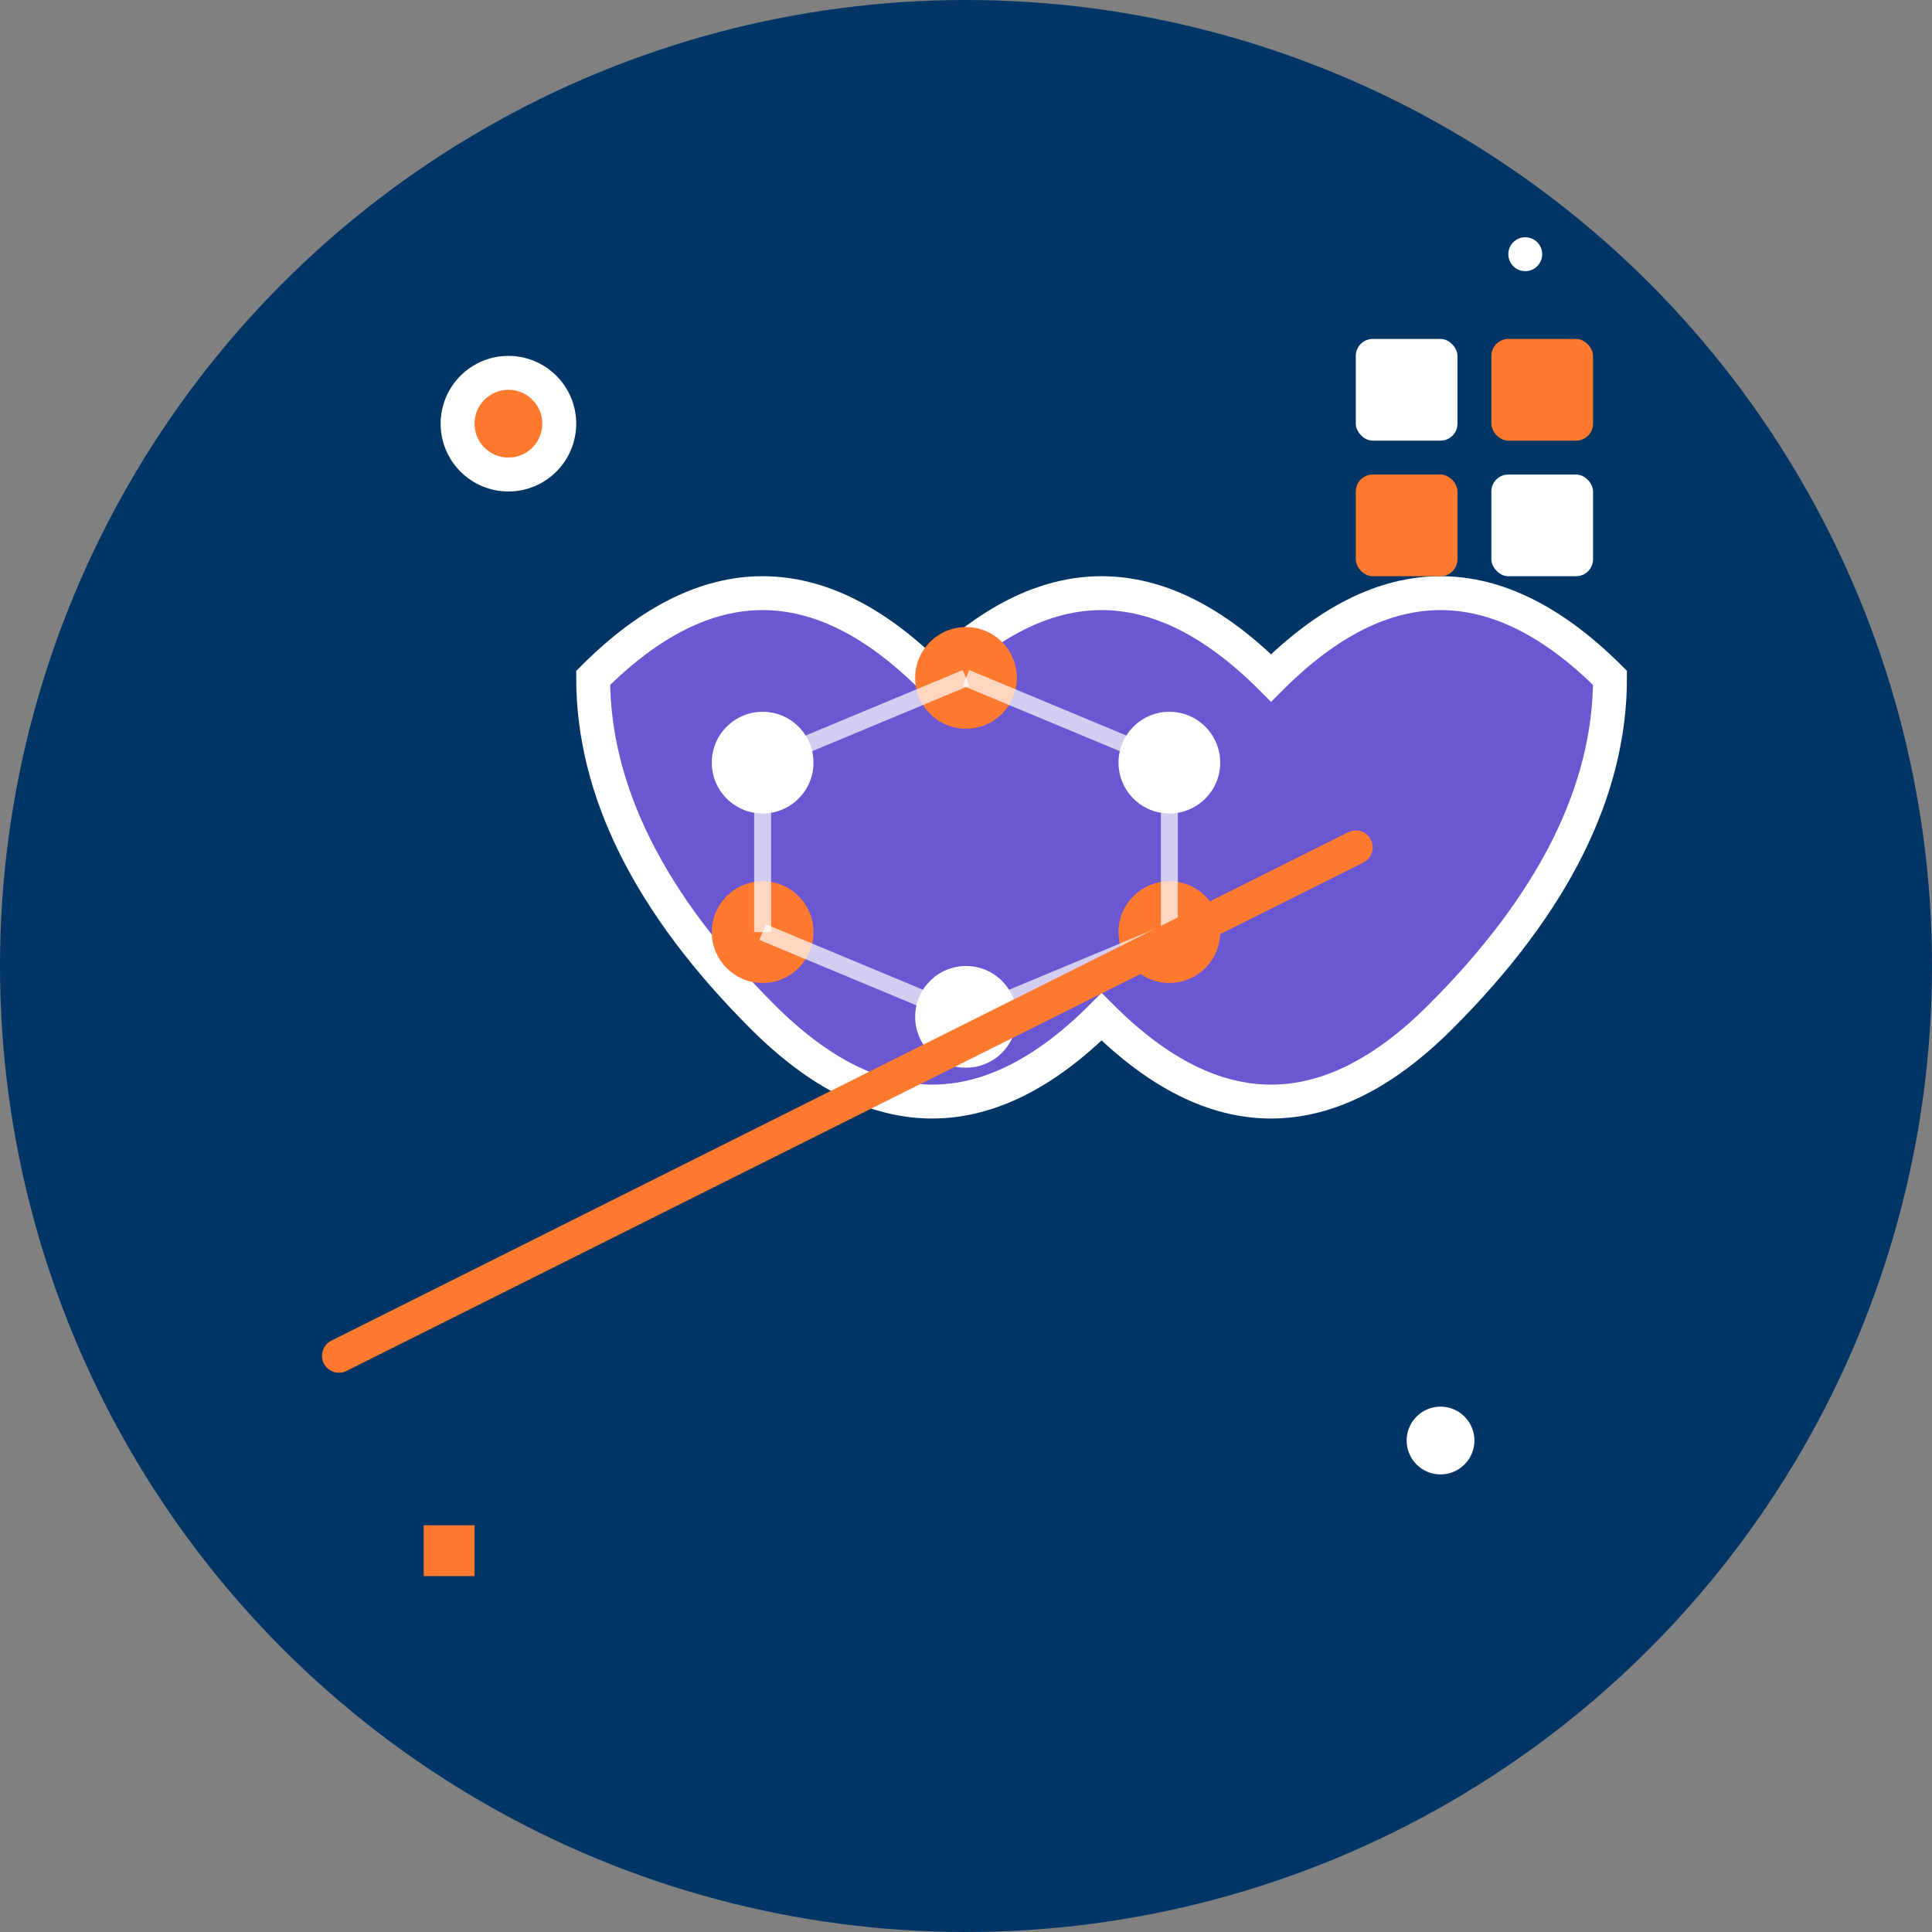
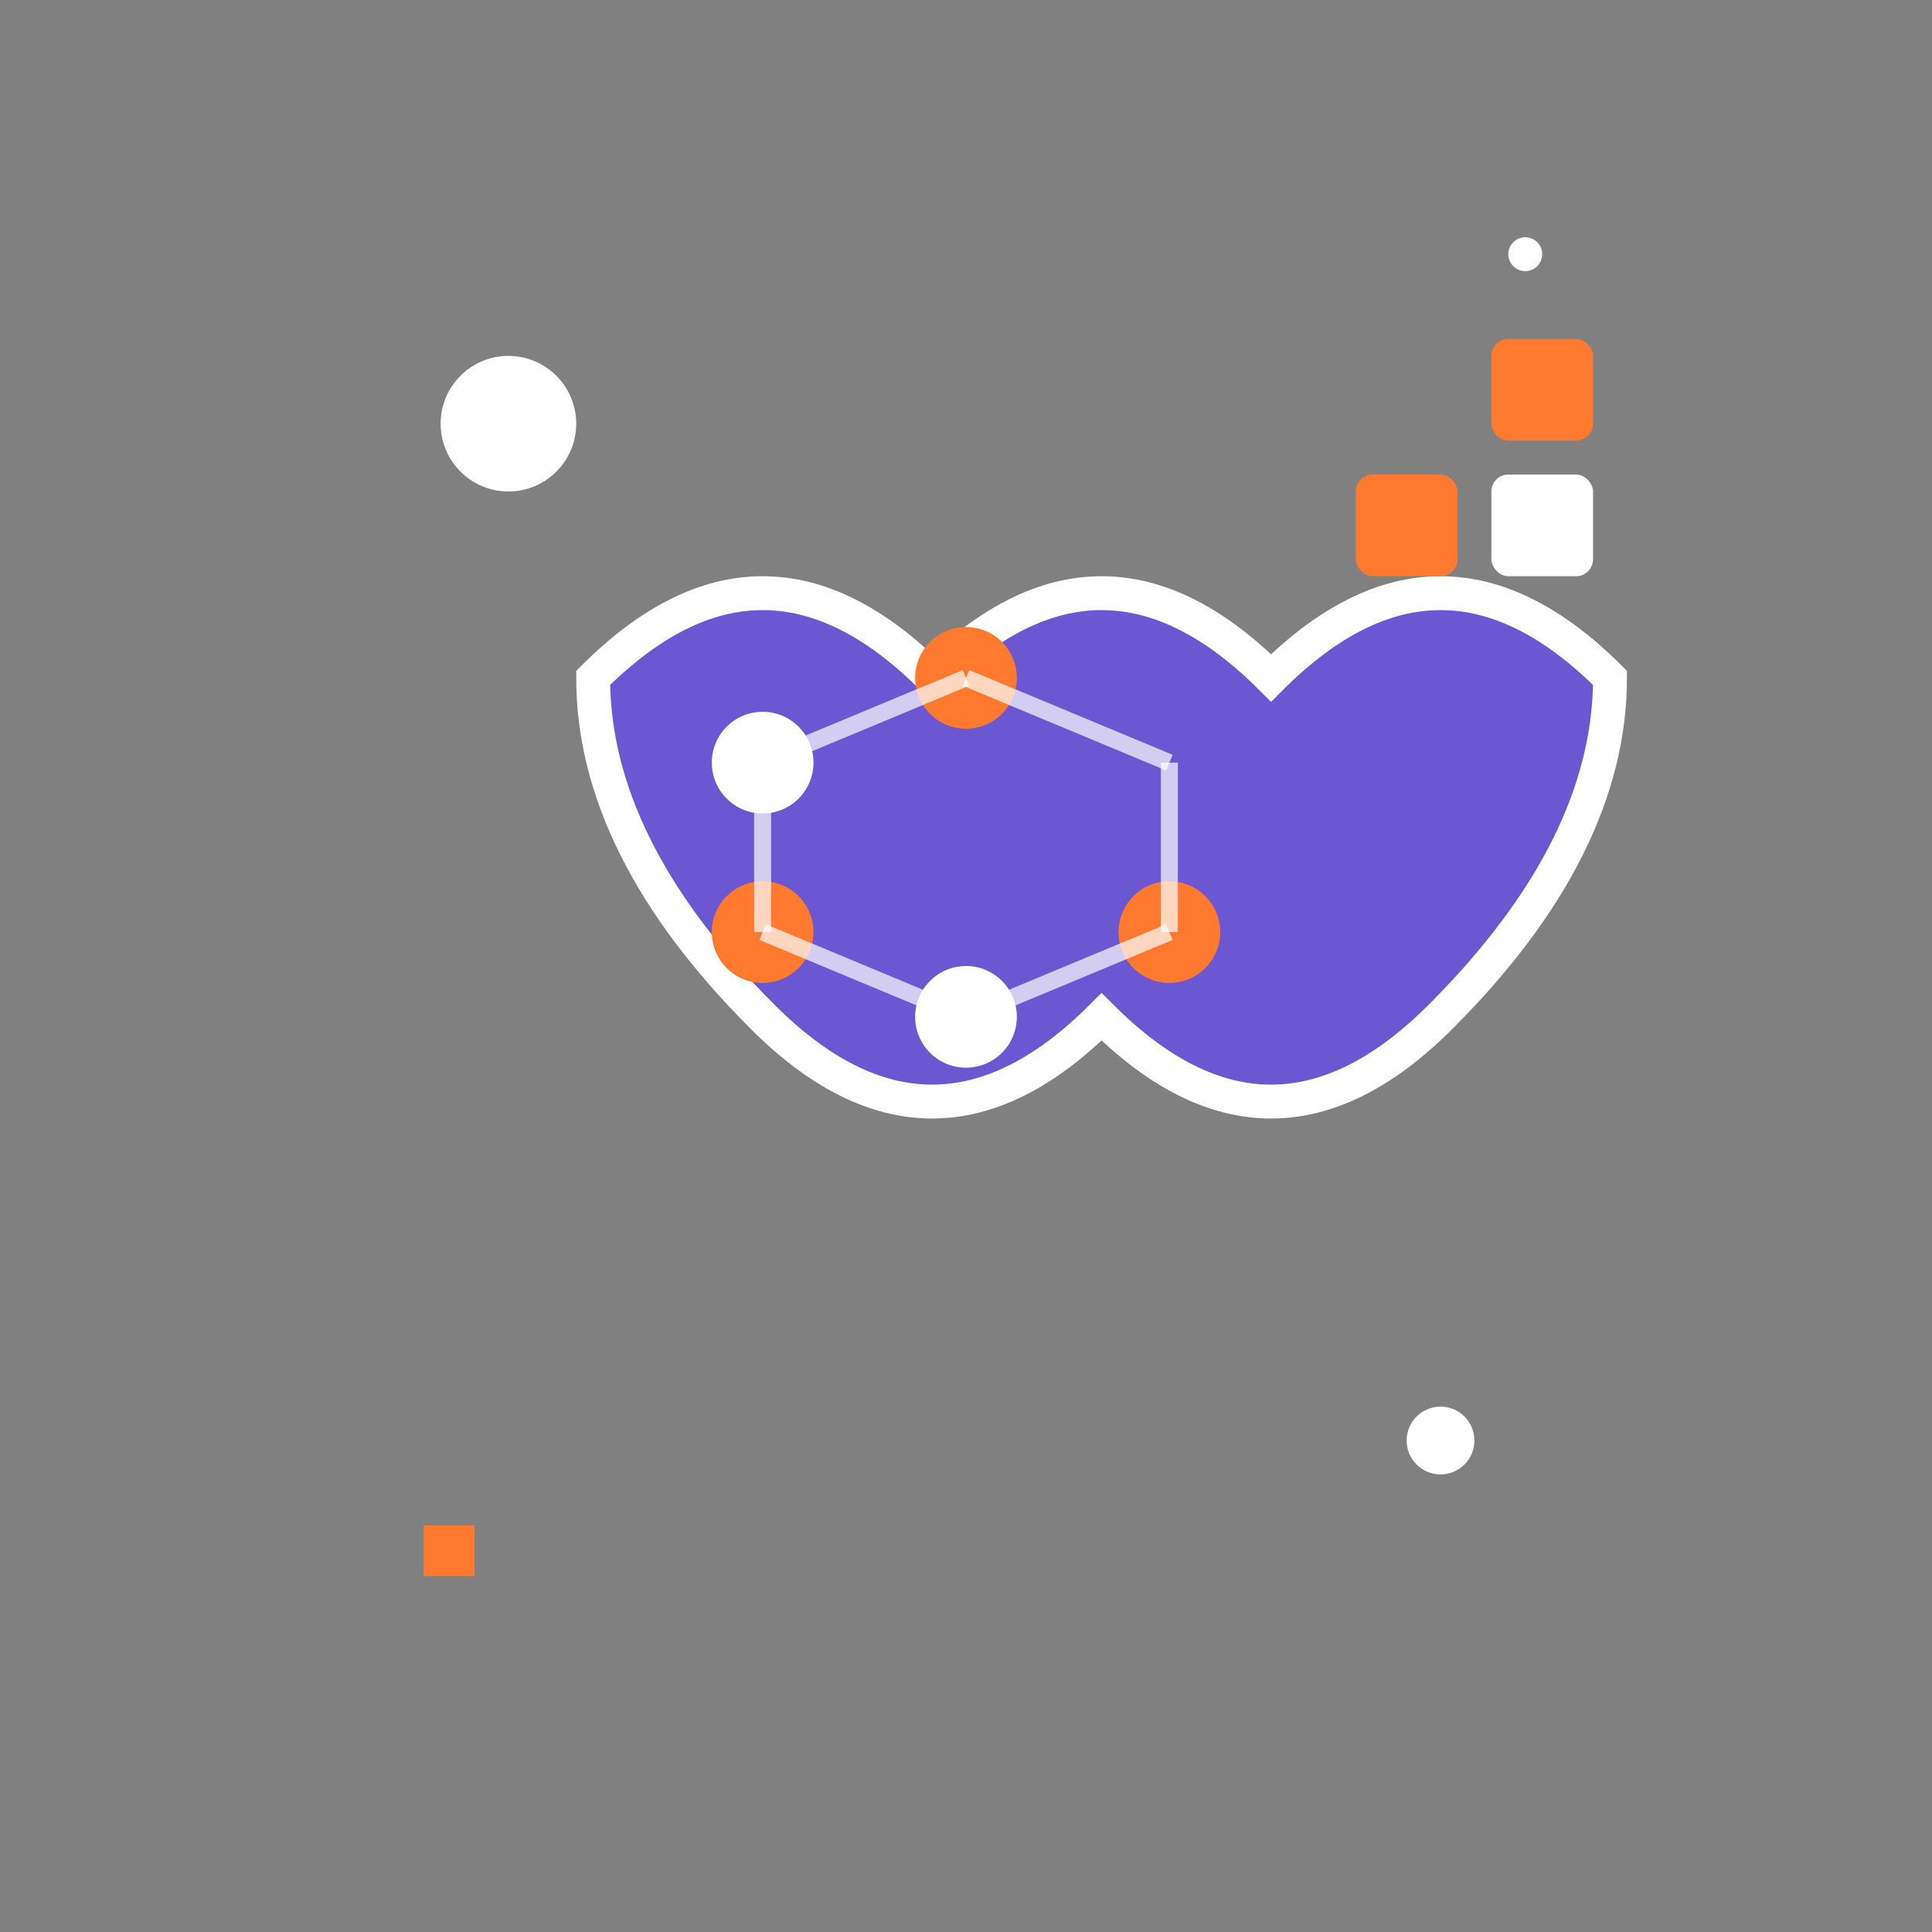
<svg xmlns="http://www.w3.org/2000/svg" width="114" height="114" viewBox="0 0 114 114" fill="none">
  <rect x="0" y="0" width="114" height="114" fill="#808080" stroke="none" />
-   <circle cx="57" cy="57" r="57" fill="#003566" />
  <path d="M35 40 Q45 30 55 40 Q65 30 75 40 Q85 30 95 40 Q95 50 85 60 Q75 70 65 60 Q55 70 45 60 Q35 50 35 40 Z" fill="#6C57D2" stroke="white" stroke-width="2" />
  <circle cx="45" cy="45" r="3" fill="white" />
  <circle cx="57" cy="40" r="3" fill="#FF792E" />
-   <circle cx="69" cy="45" r="3" fill="white" />
  <circle cx="45" cy="55" r="3" fill="#FF792E" />
  <circle cx="57" cy="60" r="3" fill="white" />
  <circle cx="69" cy="55" r="3" fill="#FF792E" />
  <line x1="45" y1="45" x2="57" y2="40" stroke="white" stroke-width="1" opacity="0.7" />
  <line x1="57" y1="40" x2="69" y2="45" stroke="white" stroke-width="1" opacity="0.7" />
  <line x1="45" y1="45" x2="45" y2="55" stroke="white" stroke-width="1" opacity="0.7" />
  <line x1="69" y1="45" x2="69" y2="55" stroke="white" stroke-width="1" opacity="0.7" />
  <line x1="45" y1="55" x2="57" y2="60" stroke="white" stroke-width="1" opacity="0.7" />
  <line x1="57" y1="60" x2="69" y2="55" stroke="white" stroke-width="1" opacity="0.7" />
  <circle cx="30" cy="25" r="4" fill="white" />
-   <circle cx="30" cy="25" r="2" fill="#FF792E" />
-   <rect x="80" y="20" width="6" height="6" rx="1" fill="white" />
  <rect x="88" y="20" width="6" height="6" rx="1" fill="#FF792E" />
  <rect x="80" y="28" width="6" height="6" rx="1" fill="#FF792E" />
  <rect x="88" y="28" width="6" height="6" rx="1" fill="white" />
-   <path d="M20 80 L30 75 L40 70 L50 65 L60 60 L70 55 L80 50" stroke="#FF792E" stroke-width="2" fill="none" stroke-linecap="round" />
  <circle cx="85" cy="85" r="2" fill="white" />
  <rect x="25" y="90" width="3" height="3" fill="#FF792E" />
  <circle cx="90" cy="15" r="1" fill="white" />
</svg>